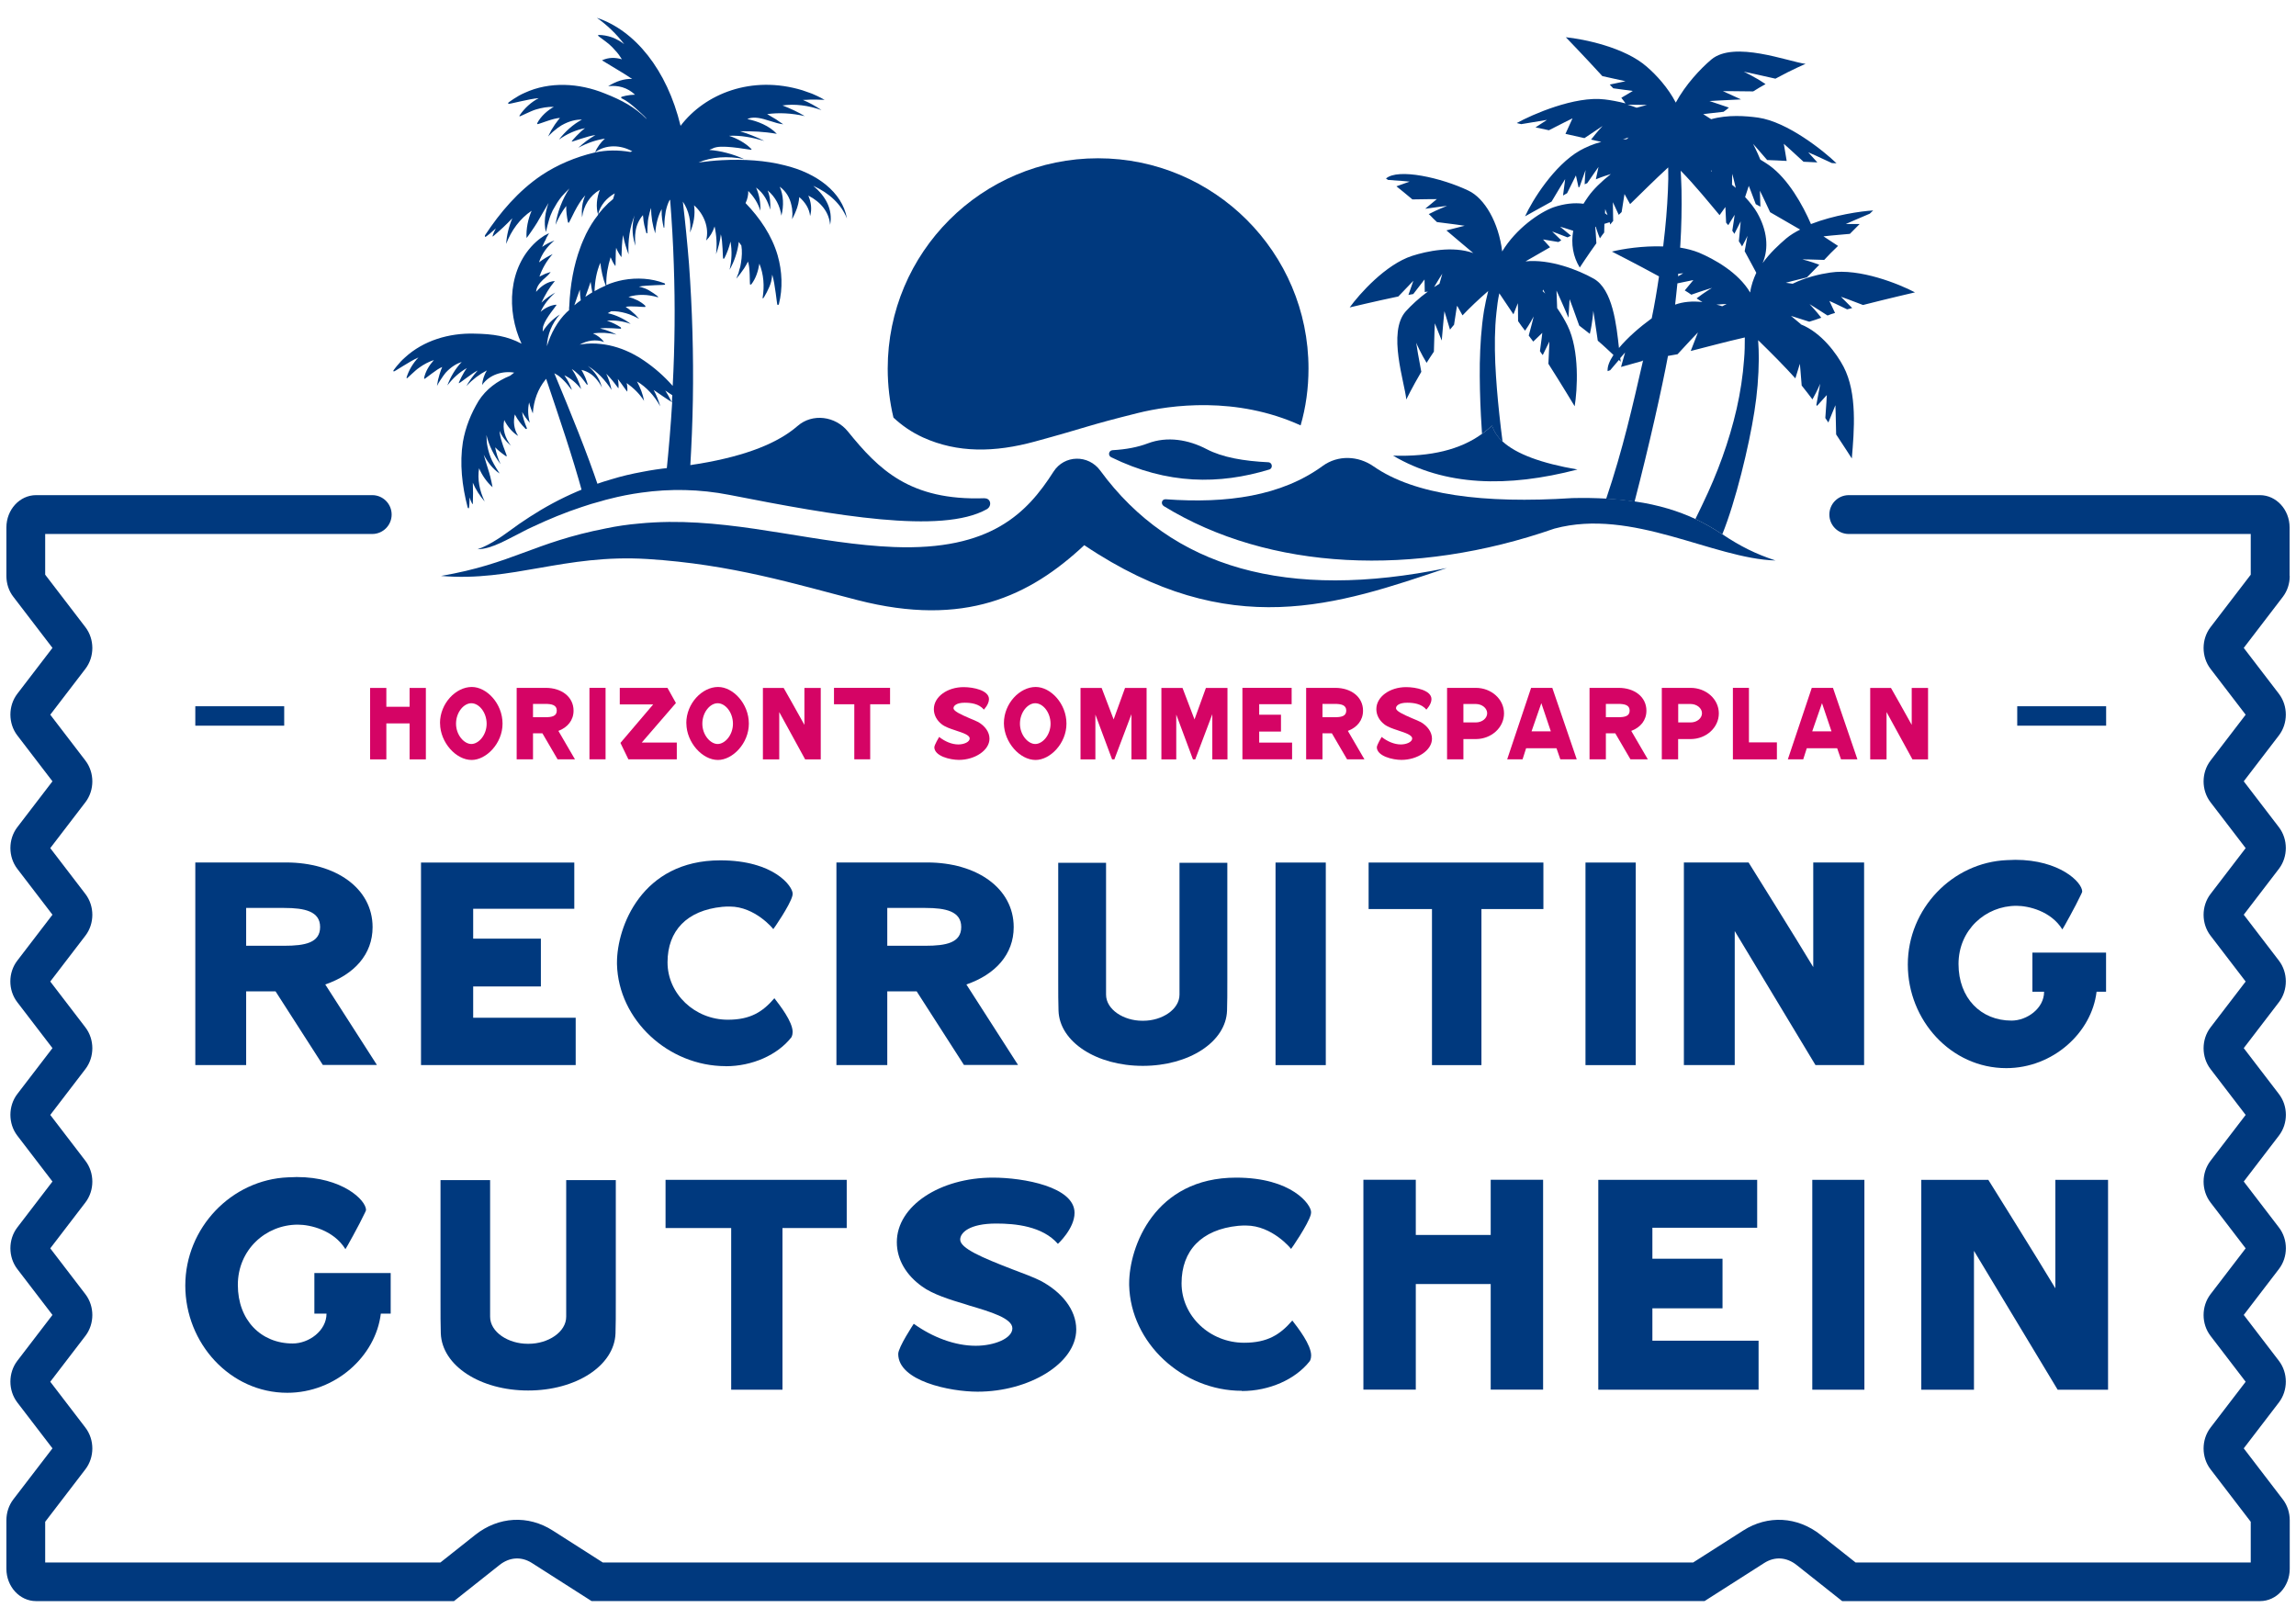
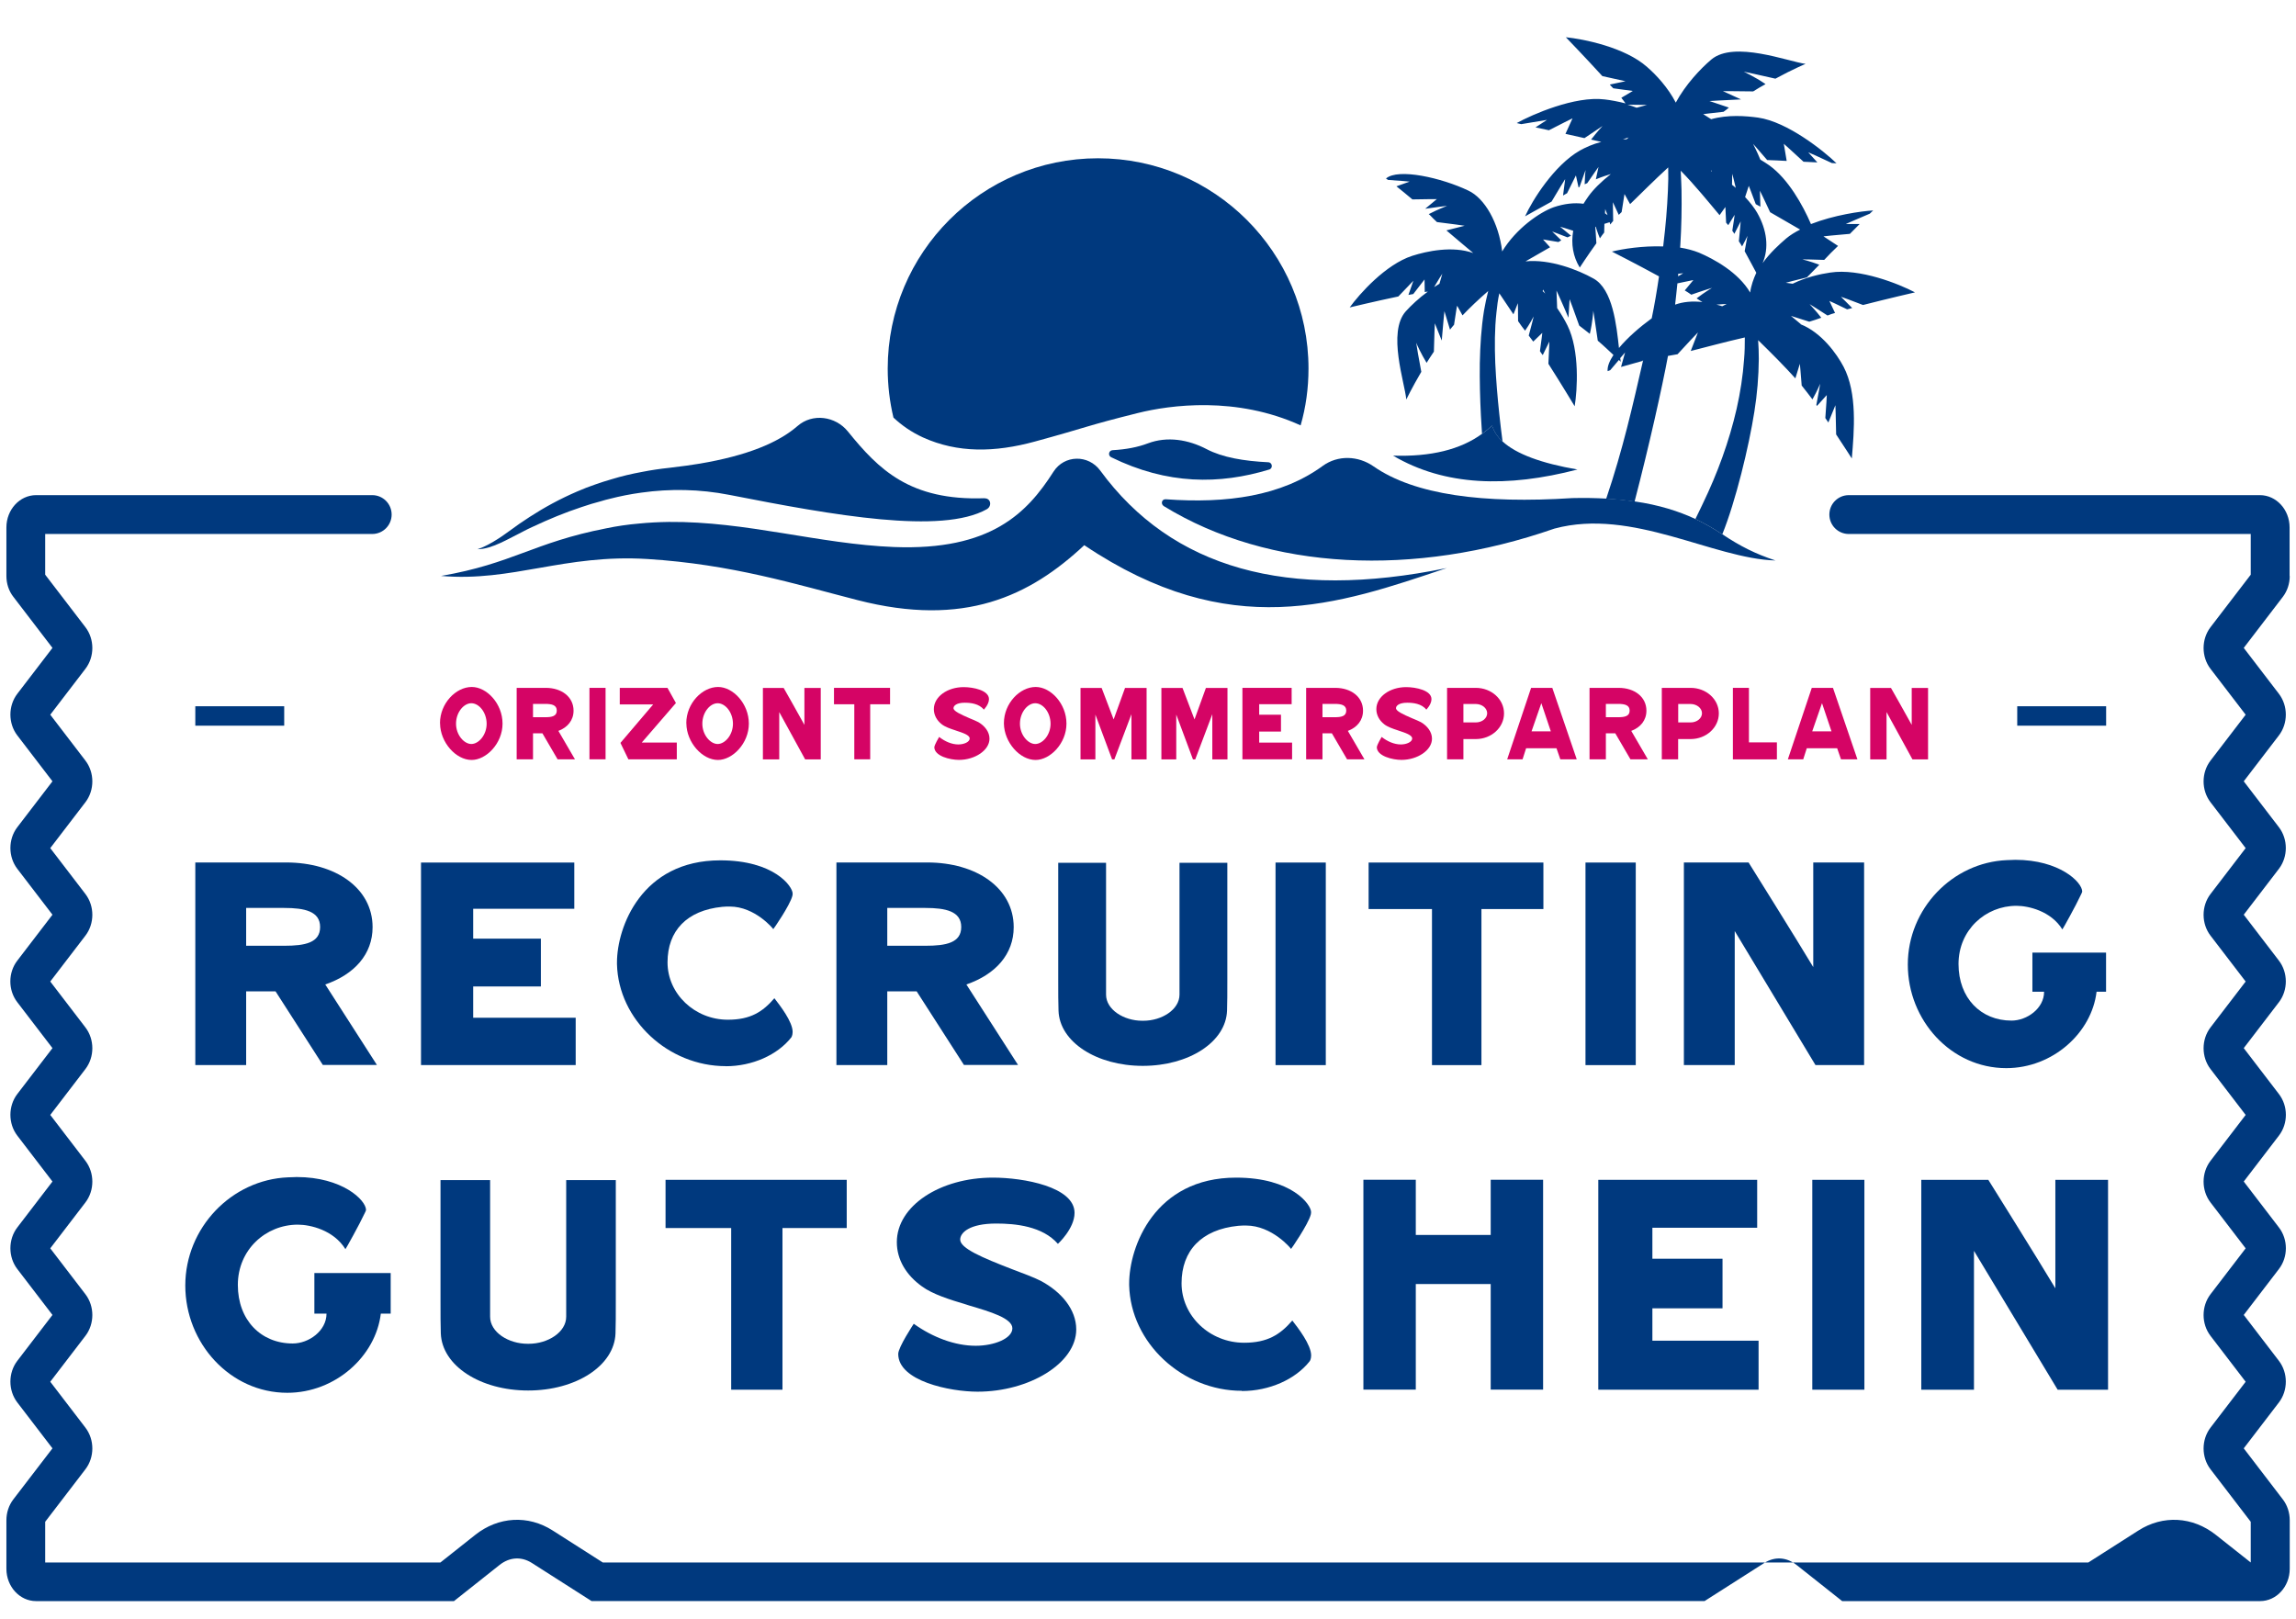
<svg xmlns="http://www.w3.org/2000/svg" id="Ebene_1" data-name="Ebene 1" viewBox="0 0 312 220">
  <defs>
    <style>      .cls-1 {        fill: #d50465;      }      .cls-2 {        fill-rule: evenodd;      }      .cls-2, .cls-3 {        fill: #00397e;      }    </style>
  </defs>
  <g>
-     <path class="cls-1" d="m55.66,98.31h-3.16v4.89h-2.21v-9.71h2.21v2.56h3.16v-2.56h2.21v9.71h-2.21v-4.89Z" />
    <path class="cls-1" d="m59.79,98.27c0-2.67,2.15-4.91,4.32-4.91,2.04,0,4.18,2.27,4.18,4.98s-2.23,4.94-4.2,4.94c-2.14,0-4.26-2.39-4.29-4.94v-.07Zm4.26,2.84c.99,0,2.08-1.21,2.08-2.76-.01-1.56-1.04-2.78-2.08-2.78s-2.08,1.24-2.08,2.78,1.1,2.76,2.08,2.76Z" />
    <path class="cls-1" d="m73.71,99.66h-1.28v3.53h-2.22v-9.71h3.96c2.15,0,3.77,1.23,3.77,3.1,0,1.3-.8,2.27-2.06,2.75l2.25,3.86h-2.36l-2.06-3.53Zm-1.28-4v1.81h1.66c.91,0,1.57-.14,1.57-.9s-.68-.91-1.57-.91h-1.66Z" />
    <path class="cls-1" d="m80.1,93.48h2.19v9.71h-2.19v-9.71Z" />
    <path class="cls-1" d="m84.21,93.48h6.49l1.15,2.06-4.64,5.37h4.76v2.28h-6.58l-1.08-2.23s3.45-4.07,4.45-5.23h-4.54v-2.26Z" />
    <path class="cls-1" d="m93.26,98.27c0-2.67,2.15-4.91,4.32-4.91,2.04,0,4.18,2.27,4.18,4.98s-2.23,4.94-4.2,4.94c-2.14,0-4.26-2.39-4.29-4.94v-.07Zm4.26,2.84c.99,0,2.08-1.21,2.08-2.76-.01-1.56-1.04-2.78-2.08-2.78s-2.08,1.24-2.08,2.78,1.1,2.76,2.08,2.76Z" />
    <path class="cls-1" d="m105.89,96.77v6.43h-2.22v-9.71h2.82s2.1,3.69,2.82,5.02v-5.02h2.22v9.71h-2.12l-3.52-6.43Z" />
    <path class="cls-1" d="m113.32,93.48h7.63v2.23h-2.7v7.48h-2.16v-7.48h-2.76v-2.23Z" />
    <path class="cls-1" d="m126.97,101.54c0-.31.65-1.39.65-1.39.8.63,1.73,1.02,2.61,1.02.78,0,1.54-.34,1.54-.81s-.94-.77-1.82-1.06l-.14-.05c-.68-.22-1.4-.47-1.85-.83-.66-.52-1.06-1.24-1.06-2.05,0-1.68,1.83-2.99,4.05-2.99,1.31,0,3.44.43,3.44,1.63,0,.73-.7,1.43-.7,1.43-.65-.82-1.79-.94-2.6-.94-1.14,0-1.52.43-1.52.74,0,.4.93.83,2.18,1.37.41.17.95.39,1.2.53.88.51,1.51,1.33,1.51,2.25,0,1.58-1.99,2.88-4.15,2.88-1.18,0-3.35-.5-3.35-1.75Z" />
    <path class="cls-1" d="m136.42,98.27c0-2.67,2.15-4.91,4.32-4.91,2.04,0,4.18,2.27,4.18,4.98s-2.23,4.94-4.2,4.94c-2.14,0-4.26-2.39-4.3-4.94v-.07Zm4.26,2.84c.99,0,2.08-1.21,2.08-2.76-.01-1.56-1.04-2.78-2.08-2.78s-2.08,1.24-2.08,2.78,1.1,2.76,2.08,2.76Z" />
    <path class="cls-1" d="m151.12,103.2l-2.27-6.09v6.09h-2.02v-9.71h2.87l1.63,4.28c.5-1.37,1.08-2.95,1.55-4.28h2.93v9.71h-2.06v-6.14c-.71,1.89-1.63,4.32-2.32,6.14h-.31Z" />
    <path class="cls-1" d="m162.11,103.2l-2.27-6.09v6.09h-2.02v-9.71h2.87l1.63,4.28c.5-1.37,1.08-2.95,1.55-4.28h2.93v9.71h-2.06v-6.14c-.71,1.89-1.63,4.32-2.32,6.14h-.31Z" />
    <path class="cls-1" d="m168.83,93.48h6.69v2.22h-4.41v1.43h2.96v2.29h-2.96v1.5h4.47v2.27h-6.75v-9.71Z" />
    <path class="cls-1" d="m180.99,99.66h-1.28v3.53h-2.22v-9.71h3.96c2.15,0,3.77,1.23,3.77,3.1,0,1.3-.79,2.27-2.06,2.75l2.25,3.86h-2.36l-2.06-3.53Zm-1.28-4v1.81h1.66c.91,0,1.57-.14,1.57-.9s-.68-.91-1.57-.91h-1.66Z" />
    <path class="cls-1" d="m187.1,101.54c0-.31.65-1.39.65-1.39.8.63,1.73,1.02,2.61,1.02.78,0,1.54-.34,1.54-.81s-.94-.77-1.82-1.06l-.14-.05c-.68-.22-1.4-.47-1.85-.83-.66-.52-1.06-1.24-1.06-2.05,0-1.68,1.83-2.99,4.05-2.99,1.31,0,3.44.43,3.44,1.63,0,.73-.7,1.43-.7,1.43-.65-.82-1.79-.94-2.6-.94-1.14,0-1.52.43-1.52.74,0,.4.93.83,2.18,1.37.41.17.95.39,1.2.53.88.51,1.51,1.33,1.51,2.25,0,1.58-1.99,2.88-4.15,2.88-1.18,0-3.35-.5-3.35-1.75Z" />
    <path class="cls-1" d="m196.64,93.48h3.9c2.12,0,3.84,1.54,3.84,3.47s-1.72,3.49-3.84,3.49h-1.68v2.75h-2.22v-9.71Zm2.22,2.18v2.52h1.67c.91,0,1.56-.59,1.56-1.25s-.66-1.26-1.58-1.26h-1.65Z" />
    <path class="cls-1" d="m210.94,93.48l3.32,9.71h-2.23l-.52-1.5h-4.13l-.48,1.5h-2.09s3.26-9.71,3.25-9.71,2.87,0,2.87,0Zm-2.82,5.91h2.62s-1.29-3.82-1.29-3.83-1.33,3.83-1.33,3.83Z" />
    <path class="cls-1" d="m219.5,99.66h-1.28v3.53h-2.22v-9.71h3.96c2.15,0,3.77,1.23,3.77,3.1,0,1.3-.79,2.27-2.06,2.75l2.25,3.86h-2.36l-2.06-3.53Zm-1.28-4v1.81h1.66c.91,0,1.57-.14,1.57-.9s-.68-.91-1.57-.91h-1.66Z" />
    <path class="cls-1" d="m225.83,93.48h3.9c2.12,0,3.84,1.54,3.84,3.47s-1.72,3.49-3.84,3.49h-1.69v2.75h-2.22v-9.71Zm2.22,2.18v2.52h1.67c.91,0,1.56-.59,1.56-1.25s-.66-1.26-1.58-1.26h-1.65Z" />
    <path class="cls-1" d="m235.48,93.48h2.18v7.41h3.8v2.31h-5.98v-9.71Z" />
    <path class="cls-1" d="m249.08,93.48l3.32,9.71h-2.23l-.52-1.5h-4.13l-.48,1.5h-2.09s3.26-9.71,3.25-9.71,2.87,0,2.87,0Zm-2.82,5.91h2.62s-1.29-3.82-1.29-3.83-1.33,3.83-1.33,3.83Z" />
    <path class="cls-1" d="m256.36,96.77v6.43h-2.22v-9.71h2.82s2.1,3.69,2.82,5.02v-5.02h2.22v9.71h-2.12l-3.52-6.43Z" />
  </g>
  <g>
    <path class="cls-3" d="m37.44,134.73h-3.99v10.01h-6.91v-27.53h12.34c6.69,0,11.75,3.47,11.75,8.79,0,3.69-2.48,6.43-6.43,7.79l7.02,10.94h-7.35l-6.43-10.01Zm-3.99-11.34v5.14h5.17c2.85,0,4.88-.41,4.88-2.55s-2.11-2.59-4.88-2.59h-5.17Z" />
    <path class="cls-3" d="m57.2,117.22h20.84v6.28h-13.74v4.06h9.2v6.5h-9.2v4.25h13.93v6.43h-21.02v-27.53Z" />
    <path class="cls-3" d="m98.62,144.89c-7.8,0-14.59-6.28-14.78-13.86v-.22c0-4.8,3.33-13.89,14.04-13.89,7.32,0,9.83,3.55,9.83,4.51,0,.07,0,.19-.04.33-.33,1.29-2.59,4.55-2.59,4.51s-2.48-3.07-5.91-3.07c-.33,0-.66,0-1.03.04-4.8.48-7.43,3.25-7.43,7.54s3.7,7.8,8.2,7.8c3.07,0,4.73-1.07,6.32-2.92.74.96,2.48,3.18,2.48,4.58,0,.48-.18.74-.18.74-1.88,2.4-5.32,3.92-8.9,3.92Z" />
    <path class="cls-3" d="m124.56,134.73h-3.99v10.01h-6.91v-27.53h12.34c6.69,0,11.75,3.47,11.75,8.79,0,3.69-2.48,6.43-6.43,7.79l7.02,10.94h-7.35l-6.43-10.01Zm-3.99-11.34v5.14h5.17c2.85,0,4.88-.41,4.88-2.55s-2.11-2.59-4.88-2.59h-5.17Z" />
    <path class="cls-3" d="m155.37,138.72c2.51,0,4.91-1.52,4.91-3.55v-17.92h6.5v15.85c0,1.77,0,3.21-.04,4.25-.15,4.25-5.17,7.5-11.45,7.5s-11.31-3.25-11.45-7.5c-.04-1.03-.04-2.48-.04-4.25v-15.85h6.5v17.92c0,2.03,2.4,3.55,4.91,3.55h.15Z" />
    <path class="cls-3" d="m173.33,117.22h6.83v27.53h-6.83v-27.53Z" />
    <path class="cls-3" d="m185.97,117.22h23.76v6.32h-8.42v21.21h-6.72v-21.21h-8.61v-6.32Z" />
    <path class="cls-3" d="m215.45,117.22h6.83v27.53h-6.83v-27.53Z" />
    <path class="cls-3" d="m235.73,126.53v18.21h-6.91v-27.53h8.79s6.54,10.46,8.79,14.22v-14.22h6.91v27.53h-6.61l-10.97-18.21Z" />
    <path class="cls-3" d="m273.86,116.85c5.99,0,9.09,3.03,9.09,4.32,0,.07-.22.52-.26.59-.52,1.15-2.4,4.55-2.44,4.55-1.55-2.51-4.62-3.21-6.24-3.21-4.21,0-7.87,3.29-7.87,7.91s3.03,7.69,7.2,7.69c2.11,0,4.43-1.66,4.43-3.92h-1.59v-5.32h10.01v5.32h-1.29c-.66,5.58-5.95,10.38-12.27,10.38-7.5,0-13.38-6.5-13.38-14.08s6.06-13.89,13.49-14.19c.63,0,.66-.04,1.11-.04Z" />
  </g>
  <g>
    <path class="cls-3" d="m40.32,159.96c6.2,0,9.42,3.14,9.42,4.48,0,.08-.23.54-.27.61-.54,1.19-2.49,4.71-2.53,4.71-1.61-2.6-4.78-3.33-6.47-3.33-4.36,0-8.15,3.41-8.15,8.19s3.14,7.96,7.46,7.96c2.18,0,4.59-1.72,4.59-4.06h-1.65v-5.51h10.37v5.51h-1.34c-.69,5.78-6.16,10.76-12.71,10.76-7.77,0-13.86-6.74-13.86-14.58s6.28-14.39,13.97-14.7c.65,0,.69-.04,1.15-.04Z" />
    <path class="cls-3" d="m71.85,182.62c2.6,0,5.09-1.57,5.09-3.68v-18.56h6.74v16.42c0,1.84,0,3.33-.04,4.4-.15,4.4-5.36,7.77-11.87,7.77s-11.71-3.37-11.87-7.77c-.04-1.07-.04-2.56-.04-4.4v-16.42h6.74v18.56c0,2.11,2.49,3.68,5.09,3.68h.15Z" />
    <path class="cls-3" d="m90.45,160.34h24.61v6.55h-8.73v21.97h-6.97v-21.97h-8.92v-6.55Z" />
    <path class="cls-3" d="m122.06,184c0-.92,2.11-4.1,2.11-4.1,2.56,1.84,5.59,2.99,8.42,2.99,2.53,0,4.98-1,4.98-2.37s-3.02-2.26-5.86-3.1l-.46-.15c-2.18-.65-4.52-1.38-5.97-2.45-2.14-1.53-3.41-3.64-3.41-6.01,0-4.94,5.89-8.77,13.05-8.77,4.21,0,11.1,1.26,11.1,4.79,0,2.14-2.26,4.21-2.26,4.21-2.11-2.41-5.78-2.76-8.38-2.76-3.68,0-4.9,1.26-4.9,2.18,0,1.19,2.99,2.45,7.04,4.02,1.34.5,3.06,1.15,3.87,1.57,2.83,1.49,4.86,3.9,4.86,6.62,0,4.63-6.43,8.46-13.4,8.46-3.79,0-10.79-1.45-10.79-5.13Z" />
    <path class="cls-3" d="m168.75,189.01c-8.08,0-15.12-6.51-15.31-14.35v-.23c0-4.98,3.45-14.39,14.54-14.39,7.58,0,10.18,3.68,10.18,4.67,0,.08,0,.19-.04.35-.35,1.34-2.68,4.71-2.68,4.67s-2.57-3.18-6.12-3.18c-.34,0-.69,0-1.07.04-4.98.5-7.69,3.37-7.69,7.81s3.83,8.08,8.5,8.08c3.18,0,4.9-1.11,6.55-3.02.77.99,2.56,3.29,2.56,4.75,0,.5-.19.77-.19.77-1.95,2.49-5.51,4.06-9.22,4.06Z" />
    <path class="cls-3" d="m202.57,174.5h-10.18v14.35h-7.12v-28.52h7.12v7.5h10.18v-7.5h7.12v28.52h-7.12v-14.35Z" />
    <path class="cls-3" d="m217.19,160.34h21.59v6.51h-14.24v4.21h9.53v6.74h-9.53v4.4h14.43v6.66h-21.78v-28.52Z" />
    <path class="cls-3" d="m246.27,160.34h7.08v28.52h-7.08v-28.52Z" />
    <path class="cls-3" d="m268.24,169.99v18.87h-7.16v-28.52h9.11s6.77,10.83,9.11,14.74v-14.74h7.16v28.52h-6.85l-11.37-18.87Z" />
  </g>
-   <path class="cls-3" d="m311.13,78.28v-6.6c0-2.42-1.81-4.39-4.03-4.39h-55.87c-1.46,0-2.64,1.18-2.64,2.64s1.18,2.64,2.64,2.64h54.62v5.53l-5.47,7.14c-1.25,1.64-1.25,4.01,0,5.65l4.78,6.24-4.78,6.24c-1.25,1.64-1.25,4.01,0,5.65l4.78,6.24-4.78,6.24c-1.25,1.64-1.25,4.01,0,5.65l4.78,6.24-4.78,6.24c-1.25,1.64-1.25,4.01,0,5.65l4.78,6.24-4.78,6.24c-1.25,1.64-1.25,4.01,0,5.65l4.78,6.24-4.78,6.24c-1.25,1.64-1.25,4.01,0,5.65l4.78,6.24-4.78,6.24c-1.25,1.64-1.25,4.01,0,5.65l5.47,7.14v5.53h-53.7l-4.74-3.75c-3.15-2.5-7.19-2.73-10.53-.59l-6.8,4.34H81.91l-6.8-4.34c-3.34-2.14-7.38-1.91-10.53.59l-4.73,3.75H6.14v-5.53l5.47-7.14c1.25-1.64,1.25-4.01,0-5.65l-4.78-6.24,4.78-6.24c1.25-1.64,1.25-4.01,0-5.65l-4.78-6.24,4.78-6.24c1.25-1.64,1.25-4.01,0-5.65l-4.78-6.24,4.78-6.24c1.25-1.64,1.25-4.01,0-5.65l-4.78-6.24,4.78-6.24c1.25-1.64,1.25-4.01,0-5.65l-4.78-6.24,4.78-6.24c1.25-1.64,1.25-4.01,0-5.65l-4.78-6.24,4.78-6.24c1.25-1.64,1.25-4.01,0-5.65l-5.47-7.14v-5.53h44.44c1.46,0,2.64-1.18,2.64-2.64s-1.18-2.64-2.64-2.64H4.9c-2.22,0-4.03,1.97-4.03,4.39v6.6c0,1.03.33,2.04.94,2.82l5.32,6.95-4.78,6.24c-1.25,1.64-1.25,4.01,0,5.65l4.78,6.24-4.78,6.24c-1.25,1.64-1.25,4.01,0,5.65l4.78,6.24-4.78,6.24c-1.26,1.64-1.26,4.01,0,5.65l4.78,6.24-4.78,6.24c-1.25,1.64-1.25,4.01,0,5.65l4.78,6.24-4.78,6.24c-1.25,1.64-1.25,4.01,0,5.65l4.78,6.24-4.78,6.24c-1.25,1.64-1.25,4.01,0,5.65l4.78,6.24-5.33,6.95c-.6.79-.93,1.79-.93,2.82v6.6c0,2.42,1.81,4.39,4.03,4.39h56.79l6.18-4.9c1.37-1.09,2.98-1.19,4.41-.28l8.1,5.17h151.26l8.1-5.17c1.43-.91,3.03-.81,4.41.28l6.18,4.9h56.79c2.22,0,4.03-1.97,4.03-4.39v-6.6c0-1.03-.33-2.04-.93-2.82l-5.32-6.95,4.78-6.24c1.25-1.64,1.25-4.01,0-5.65l-4.78-6.24,4.78-6.24c1.26-1.64,1.26-4.01,0-5.65l-4.78-6.24,4.78-6.24c1.26-1.64,1.26-4.01,0-5.65l-4.78-6.24,4.78-6.24c1.25-1.64,1.25-4.01,0-5.65l-4.78-6.24,4.78-6.24c1.25-1.64,1.25-4.01,0-5.65l-4.78-6.24,4.78-6.24c1.25-1.64,1.25-4.01,0-5.65l-4.78-6.24,5.32-6.95c.6-.79.93-1.79.93-2.82Z" />
+   <path class="cls-3" d="m311.13,78.28v-6.6c0-2.42-1.81-4.39-4.03-4.39h-55.87c-1.46,0-2.64,1.18-2.64,2.64s1.18,2.64,2.64,2.64h54.62v5.53l-5.47,7.14c-1.25,1.64-1.25,4.01,0,5.65l4.78,6.24-4.78,6.24c-1.25,1.64-1.25,4.01,0,5.65l4.78,6.24-4.78,6.24c-1.25,1.64-1.25,4.01,0,5.65l4.78,6.24-4.78,6.24c-1.25,1.64-1.25,4.01,0,5.65l4.78,6.24-4.78,6.24c-1.25,1.64-1.25,4.01,0,5.65l4.78,6.24-4.78,6.24c-1.25,1.64-1.25,4.01,0,5.65l4.78,6.24-4.78,6.24c-1.25,1.64-1.25,4.01,0,5.65l5.47,7.14v5.53l-4.74-3.75c-3.15-2.5-7.19-2.73-10.53-.59l-6.8,4.34H81.91l-6.8-4.34c-3.34-2.14-7.38-1.91-10.53.59l-4.73,3.75H6.14v-5.53l5.47-7.14c1.25-1.64,1.25-4.01,0-5.65l-4.78-6.24,4.78-6.24c1.25-1.64,1.25-4.01,0-5.65l-4.78-6.24,4.78-6.24c1.25-1.64,1.25-4.01,0-5.65l-4.78-6.24,4.78-6.24c1.25-1.64,1.25-4.01,0-5.65l-4.78-6.24,4.78-6.24c1.25-1.64,1.25-4.01,0-5.65l-4.78-6.24,4.78-6.24c1.25-1.64,1.25-4.01,0-5.65l-4.78-6.24,4.78-6.24c1.25-1.64,1.25-4.01,0-5.65l-5.47-7.14v-5.53h44.44c1.46,0,2.64-1.18,2.64-2.64s-1.18-2.64-2.64-2.64H4.9c-2.22,0-4.03,1.97-4.03,4.39v6.6c0,1.03.33,2.04.94,2.82l5.32,6.95-4.78,6.24c-1.25,1.64-1.25,4.01,0,5.65l4.78,6.24-4.78,6.24c-1.25,1.64-1.25,4.01,0,5.65l4.78,6.24-4.78,6.24c-1.26,1.64-1.26,4.01,0,5.65l4.78,6.24-4.78,6.24c-1.25,1.64-1.25,4.01,0,5.65l4.78,6.24-4.78,6.24c-1.25,1.64-1.25,4.01,0,5.65l4.78,6.24-4.78,6.24c-1.25,1.64-1.25,4.01,0,5.65l4.78,6.24-5.33,6.95c-.6.79-.93,1.79-.93,2.82v6.6c0,2.42,1.81,4.39,4.03,4.39h56.79l6.18-4.9c1.37-1.09,2.98-1.19,4.41-.28l8.1,5.17h151.26l8.1-5.17c1.43-.91,3.03-.81,4.41.28l6.18,4.9h56.79c2.22,0,4.03-1.97,4.03-4.39v-6.6c0-1.03-.33-2.04-.93-2.82l-5.32-6.95,4.78-6.24c1.25-1.64,1.25-4.01,0-5.65l-4.78-6.24,4.78-6.24c1.26-1.64,1.26-4.01,0-5.65l-4.78-6.24,4.78-6.24c1.26-1.64,1.26-4.01,0-5.65l-4.78-6.24,4.78-6.24c1.25-1.64,1.25-4.01,0-5.65l-4.78-6.24,4.78-6.24c1.25-1.64,1.25-4.01,0-5.65l-4.78-6.24,4.78-6.24c1.25-1.64,1.25-4.01,0-5.65l-4.78-6.24,5.32-6.95c.6-.79.93-1.79.93-2.82Z" />
  <rect class="cls-3" x="26.54" y="95.98" width="12.08" height="2.64" />
  <rect class="cls-3" x="274.12" y="95.98" width="12.08" height="2.64" />
  <g>
    <path class="cls-3" d="m260.18,39.71c-2.11-1.11-7.47-3.28-11.46-2.67-1.39.2-3.32.64-5.12,1.52l-.93-.13s1.28-.35,2.86-.73c.16-.15.31-.31.45-.45.38-.38.79-.82,1.24-1.27-1.24-.48-2.25-.71-2.3-.73.07,0,1.39.01,2.97.07.58-.63,1.22-1.28,1.88-1.9l-1.98-1.3s1.69-.19,3.59-.34c.48-.48.9-.92,1.33-1.34h-1.88s1.55-.69,3.25-1.4c.29-.29.47-.44.47-.44-1.69.1-5.35.63-8.46,1.85-1.11-2.58-3.09-6.12-5.64-7.96-.36-.25-.77-.52-1.24-.8-.47-1.15-.92-1.98-.99-2.14.15.16.96,1.08,1.92,2.2.87.04,1.76.06,2.65.12l-.39-2.33s1.28,1.14,2.68,2.44c.69.04,1.3.07,1.88.09l-1.24-1.37c.19.07,1.62.7,3.21,1.46.39.01.63.03.63.03-1.71-1.66-6.66-5.64-10.66-6.21-1.68-.23-4.11-.42-6.37.22l-1.08-.69s1.25-.16,2.76-.32c.25-.17.48-.36.73-.57l-2.64-.89s2.1-.13,4.24-.22t.03-.01l-2.44-1.11s2.01-.01,4.11.03c.55-.35,1.14-.7,1.68-.99-1.52-1.04-2.92-1.65-2.96-1.69.07.01,2.22.47,4.3.95,2.35-1.28,4.1-2.01,4.1-2.01-2.36-.31-9.7-3.19-12.8-.6-1.5,1.27-3.51,3.41-4.84,5.86-1.05-2.03-2.67-3.78-3.89-4.83-3.02-2.7-8.68-3.81-11.05-4.05,0,0,2.62,2.71,4.96,5.28,1.71.38,3.15.7,3.15.7l-2.14.45c.15.17.32.36.48.51,1.47.19,2.65.36,2.65.36l-1.56.93c.23.28.42.55.57.76-1.02-.26-2.03-.45-2.84-.54-4.04-.5-9.86,2.06-11.94,3.21,0,0,.23.07.61.15,1.74-.29,3.31-.55,3.5-.58l-1.56,1.02c.55.12,1.17.26,1.82.39,1.58-.82,3.03-1.53,3.21-1.62l-.96,2.11c.86.19,1.75.39,2.58.58,1.31-.89,2.41-1.6,2.46-1.65-.04.04-.74.79-1.56,1.85.5.12.95.22,1.39.31-1.12.29-2.11.73-2.92,1.18-3.5,2.01-6.46,6.77-7.44,8.94.19-.1,1.72-.98,3.6-2,.9-1.55,1.85-3.06,1.85-3.06l-.29,2.23c.19-.1.36-.22.55-.31.64-1.31,1.2-2.42,1.2-2.42l.36,1.63s.09-.04.13-.07c.39-1.12.73-2.06.82-2.29-.03.22-.1.96-.12,1.94.12-.06.23-.12.35-.16.8-1.2,1.52-2.16,1.53-2.2l-.36,1.68c.45-.18.85-.34,1.17-.44.28-.1.57-.17.87-.28-1.34,1.05-2.42,2.14-3.05,3.03-.23.34-.47.67-.67,1.01-1.27-.17-2.62-.01-4.05.47-1.92.69-5.12,2.9-7,6.01-.47-3.91-2.38-7.25-4.62-8.28-3.59-1.71-9.51-3.08-11.17-1.63,0,0,.1.06.28.19,1.59.1,2.93.23,2.93.23l-1.79.64c.63.5,1.41,1.14,2.17,1.78,1.76-.04,3.32-.04,3.32-.04l-1.58,1.31c1.56-.23,2.93-.39,2.97-.39-.04.03-1.15.42-2.49,1.12.09.06.15.13.22.19.25.26.54.57.9.89,1.91.22,3.76.5,3.76.5l-2.48.63c1.06.92,2.35,1.97,3.65,3.08-2.83-1.01-6.3-.26-8.3.38-3.62,1.17-7.19,5.21-8.49,7.01,0,0,3.44-.83,6.61-1.49,1.08-1.12,2.04-2.13,2.04-2.13l-.67,1.92c.22-.03.44-.07.66-.12.86-1.11,1.53-1.98,1.53-1.98l.03,1.71c.17-.03.31-.06.42-.06-1.21.87-2.26,1.87-2.99,2.67-2.55,2.83-.13,9.77.06,11.99,0,0,.77-1.59,2.04-3.76-.34-1.72-.63-3.5-.69-3.95.13.34.66,1.49,1.41,2.73.32-.5.64-1.02.99-1.52.04-1.95.13-3.85.13-3.85l.93,2.33s.01-.04.01-.04c.16-1.98.36-3.94.36-3.94l.76,2.51c.17-.23.36-.44.55-.67.22-1.4.38-2.54.42-2.58l.73,1.31c1.01-1.06,2.13-2.13,3.49-3.31-.23.9-.41,1.76-.57,2.67-.38,2.38-.52,4.75-.57,7.16-.03,2.38.03,4.74.15,7.1.04.83.1,1.65.15,2.48.48-.34.93-.71,1.36-1.12.25.79.71,1.52,1.43,2.17-.16-1.24-.31-2.48-.44-3.72-.25-2.32-.44-4.62-.55-6.94-.09-2.32-.09-4.62.16-6.88.09-.89.2-1.75.39-2.61.71,1.05,1.34,2,1.92,2.86l.6-1.52s.03,1.09.03,2.44c.32.47.64.92.95,1.3.63-.9,1.05-1.71,1.17-1.94-.06.31-.34,1.37-.67,2.6.01.04.04.06.04.06.16.22.35.45.57.76l1.23-1.18s-.12,1.11-.32,2.48c.12.16.23.38.38.54l.9-1.84s-.04,1.41-.13,3.02c1.75,2.74,3.57,5.77,3.57,5.77.36-2.19.71-7.57-.98-10.98-.34-.69-.82-1.52-1.4-2.36l-.09-2.38s.83,1.79,1.6,3.63c.01,0,.03.03.03.03l.15-2.49s.67,1.75,1.31,3.59c.51.38.98.77,1.44,1.12.39-1.66.47-3.08.47-3.14,0,.06.34,2.09.61,4.07.87.74,1.58,1.43,2.13,1.94-.54.82-.85,1.58-.79,2.2,0,0,.12-.04.35-.13.42-.51.83-.98,1.18-1.39.12.13.22.2.25.25-.01-.15-.04-.29-.07-.5.39-.47.66-.77.66-.77l-.55,1.97c.85-.25,1.88-.54,2.92-.82.03-.04.07-.09.09-.13-1.44,6.26-2.74,12.1-5.03,18.87,1.39.07,2.67.2,3.86.38,1.95-7.48,3.75-15.54,4.54-19.8.38-.06.82-.15,1.3-.23,1.31-1.44,2.61-2.8,2.77-2.96l-.98,2.52c2.1-.53,4.67-1.23,7.35-1.84,0,.99-.01,1.97-.1,2.97-.16,2.25-.51,4.51-1.01,6.72-1.02,4.45-2.61,8.78-4.59,12.88-.09.19-.58,1.23-1.02,2.11,1.34.63,2.54,1.33,3.65,2.07h.01c1.81-4.46,3.62-11.94,4.36-16.68.38-2.36.58-4.77.6-7.15,0-.86-.03-1.71-.09-2.55,1.87,1.82,3.65,3.62,5.06,5.19l.61-1.98s.13,1.34.25,2.97c.07.07.15.16.23.28.31.38.73.93,1.23,1.59.66-1.18,1.04-2.09,1.05-2.13-.01.06-.22,1.34-.52,2.89.03.04.06.09.09.12l1.33-1.47s-.06,1.44-.2,3.12c.13.22.28.39.41.61l.96-2.35s.07,1.92.1,3.97c1.2,1.81,2.13,3.27,2.13,3.27.32-3.79.76-8.87-1.12-12.47-.92-1.75-3-4.65-5.83-5.77,0,0,.01,0,.01-.03l-1.33-1.11s1.11.36,2.49.79c.57-.16,1.11-.36,1.63-.54-.73-.95-1.39-1.62-1.59-1.85.28.18,1.28.79,2.44,1.55.03-.03.04-.01.09-.03.23-.1.55-.22.93-.32l-.77-1.63c.13.04,1.15.53,2.41,1.14.23-.04.45-.12.69-.18l-1.53-1.53c.16.04,1.5.54,3,1.12,3.35-.86,7.04-1.71,7.04-1.71Zm-64.59-1.14c-.23.15-.48.29-.71.44.54-.92.99-1.63,1.11-1.81-.03.16-.19.66-.39,1.37Zm39.8-14.95c.03.06.22.83.48,1.91-.16-.15-.34-.28-.51-.42.03-.85.01-1.44.03-1.49Zm-2.89-.5s.07.1.1.19c-.03-.01-.07-.01-.1-.06v-.13Zm-4.46,14.09c.42-.06.69-.07.69-.07l-.7.41c.01-.12.03-.22.01-.34Zm-4.23-22.95c-.19.06-.71.18-1.41.38-.41-.16-.82-.29-1.22-.41,1.27.01,2.32.03,2.64.03Zm-2.49,4.42l-.29.25c-.17-.01-.34.01-.5,0,.45-.13.73-.23.79-.25Zm-3.19,9.73l.32.83c-.13-.09-.23-.18-.35-.25.03-.36.03-.58.03-.58Zm-4.08,1.81h0s-.07-.01-.07-.01c.03,0,.03.01.07.01Zm-4.42,9.35l.06-.22s.1.2.29.54c-.12-.1-.22-.22-.35-.32Zm17.02-13.66c-.1,2.39-.31,4.81-.6,7.19l-.04.39c-2.79-.1-5.53.34-6.97.7,0,0,3.37,1.71,6.4,3.37-.28,1.91-.6,3.82-.99,5.7-1.62,1.18-3.3,2.64-4.45,4.03-.34-3.06-.83-7.99-3.47-9.44-2.1-1.18-5.92-2.67-9.23-2.33,1.22-.71,2.41-1.37,3.34-1.92l-.96-1.06s.96.15,2.09.35c.13-.07.26-.16.39-.23l-1.24-1.2s.98.36,2.09.8c.16-.09.32-.16.48-.22l-1.49-1.23c.17.04.9.26,1.78.55-.31,1.78-.03,3.5.89,5,0,0,1.01-1.56,2.26-3.3-.07-.96-.1-1.82-.15-2.23.01-.01.04,0,.06-.03.1.32.28.9.57,1.59.19-.28.38-.54.58-.79.01-.41.01-.8.03-1.18.29-.09.51-.16.71-.22l.09.31c.13-.18.26-.35.39-.48-.03-1.37-.04-2.51-.04-2.55l.8,1.72c.13-.13.26-.26.39-.38.2-1.33.39-2.41.39-2.45l.76,1.37c1.4-1.36,3.31-3.28,5.18-4.99.03,1.05.01,2.09-.04,3.15Zm4.7,15.14c-1.4-.16-2.67-.03-3.72.35.1-.96.22-1.92.31-2.89,1.24-.26,2.17-.45,2.17-.45l-1.17,1.41c.34.2.61.38.83.54,0,.01.01.01.06.04,1.49-.53,2.73-.9,2.81-.93-.06.04-.98.58-2.09,1.43.26.18.53.34.79.5Zm2.68.57c-.26-.09-.51-.16-.79-.22.82-.07,1.36-.09,1.39-.09l-.6.31Zm3.79-1.88c-1.62-2.74-4.9-4.53-6.94-5.4-.8-.32-1.65-.54-2.57-.69,0-.15.01-.26.03-.39.15-2.45.2-4.94.16-7.39-.03-.63-.03-1.24-.07-1.85l-.04-.82c1.85,1.87,3.88,4.37,5.28,6.04l.79-1.11s.04.95.1,2.13c.09.09.19.22.29.34l.87-1.41s-.13,1.01-.32,2.17c.09.12.19.26.28.42l.86-1.69s-.1,1.27-.25,2.7c.16.23.29.45.44.7.39-.7.66-1.28.73-1.44-.03.22-.19,1.08-.38,2.09.8,1.44,1.46,2.73,1.58,2.93-.38.83-.71,1.74-.83,2.68Zm1.71-4.01c.86-2.01.61-4.45-.77-6.85-.35-.6-.9-1.33-1.62-2.1l.5-1.52s.44,1.09.95,2.49c.2.12.41.2.63.34l-.07-2.17s.67,1.34,1.39,2.92c1.43.83,2.93,1.69,4.08,2.36-.69.35-1.34.74-1.9,1.21-.95.82-2.17,1.92-3.18,3.32Z" />
-     <path class="cls-3" d="m98.94,25.62c.32.24.64.47.93.73.32.28.65.59.96.91-.33-.72-1.02-1.28-1.89-1.64Zm-7.69,28.94s.04.06.05.1v-.08s-.03-.01-.05-.03Zm0,0s.04.06.05.1v-.08s-.03-.01-.05-.03Zm0,0s.04.06.05.1v-.08s-.03-.01-.05-.03Zm0,0s.04.06.05.1v-.08s-.03-.01-.05-.03Zm0,0s.04.06.05.1v-.08s-.03-.01-.05-.03Zm23.83-24.92c-.65-3.53-4.07-6.11-8.44-7.17-2.61-.67-5.53-.86-8.55-.7-1.04.05-2.1.17-3.17.31,1.77-.76,3.97-.91,6.2-.46-1.51-.68-3.17-1.13-4.74-1.24.04-.01.05-.01.08-.04.15-.06.29-.13.45-.19.06-.04.15-.08.23-.09.09-.03.15-.04.24-.06,1.42-.27,4.71.42,4.74.35.01-.04,0-.08-.04-.12-.78-.79-1.89-1.41-3.01-1.77,1.55-.09,3.16.22,4.79.69-1.04-.51-2.15-.97-3.29-1.31,1.68-.01,3.17.03,4.99.35-1.01-1.09-2.59-1.72-4.01-2.01.64-.31,1.56-.23,2.68.14.32.1.69.2,1.04.31.23.1,1.24.31,1.13.24-.22-.14-.76-.52-.95-.65-.32-.19-.68-.41-1-.59l-.2-.12c1.57-.22,3.3-.14,5.11.27-.93-.56-1.96-1.04-3.03-1.45,1.68-.24,3.51-.01,5.3.63-.79-.53-1.64-1.01-2.53-1.38h.05c.31-.01.61-.01.92-.04h.97c.32,0,.67.03,1.01.03-.31-.18-.64-.35-.99-.52-.31-.13-.65-.31-1-.42-.35-.13-.68-.24-1.02-.36-6.9-2.1-13.25.47-16.56,4.83-1.84-7.62-6.2-12.97-11.37-14.68,1.36.97,2.62,2.15,3.71,3.58-.19-.15-.44-.31-.64-.44-.35-.2-.7-.38-1.06-.5-.6-.2-1.19-.31-1.79-.31-.03,0-.06.05-.06.1s1.06.78,1.52,1.18c.23.2.47.44.69.69l.15.17.18.19c.09.12.2.26.29.37.14.19.28.4.41.61-.86-.26-1.78-.29-2.71.14,1.41.88,2.74,1.61,4.1,2.53-1.08-.06-2.2.33-3.26.99,1.33-.17,2.62.17,3.65,1.15-.74,0-1.89.24-1.89.35,0,.04.04.12.04.12.74.35,1.37.87,2.02,1.45.46.44.99.85,1.4,1.34h-.04c-1.52-1.54-3.32-2.52-5.64-3.43-3.49-1.42-7.49-1.65-10.89-.08-.51.22-1.01.5-1.47.81-.23.14-.46.32-.68.47-.08.04-.09.13-.08.21.04.1,2.84-.69,4.15-.77-1.02.52-1.95,1.37-2.6,2.34-.03.04-.04.1,0,.13.04.05,1.5-.72,2.21-.93.81-.24,1.6-.38,2.43-.36-.88.51-1.72,1.24-2.23,2.18-.01.05-.04.1,0,.17.17.04,2.27-.87,3.07-.83-.12.12-.22.26-.31.37l-.37.5c-.17.27-.35.55-.51.81-.09.18-.33.64-.42.83.13-.15.5-.5.65-.64.2-.17.46-.36.67-.54l.49-.33c1.1-.63,2.05-.81,2.78-.78-1.22.65-2.28,1.63-3.12,2.71,1.09-.77,2.28-1.31,3.55-1.55-.68.47-1.83,1.74-1.83,1.82.04.08,2.29-.81,3.24-.88-.84.47-1.63,1.08-2.32,1.72,1.17-.64,2.39-1.06,3.61-1.24-.58.52-1.06,1.18-1.36,1.89-.04,0-.05,0-.08.01-2.56.61-5.02,1.64-7.18,3.08-3.14,2.12-5.64,5.06-7.67,8.15-.03.08-.03.14.01.22.08.08,1.06-.79,1.46-1.16-.17.33-.35.68-.44,1.04-.03.04.04.09.06.05.95-.81,1.78-1.57,2.62-2.46-.47,1.1-.77,2.32-.84,3.49.69-1.82,1.86-3.44,3.46-4.51-.49,1.14-.76,2.44-.69,3.7.05,0,1.06-1.46,1.43-2.07.38-.68,1.19-2.05,1.56-2.69-.45,1.25-.68,2.65-.36,3.96,0,0,.36-1.65.68-2.39.15-.38.32-.73.55-1.08.19-.36.41-.69.64-1.01.38-.54.87-.96,1.32-1.45-.97,1.48-1.64,3.23-1.88,4.94.38-.93.87-1.79,1.45-2.56-.01.76.09,1.49.23,2.18.03.06.04.1.1.12.08,0,.77-1.55,1.14-2.16.35-.6.72-1.17,1.13-1.59-.44.92-.54,2-.44,3,.19-1.57,1.05-2.96,2.41-3.74-.42,1.05-.56,2.33-.23,3.39-.64.79-1.18,1.68-1.65,2.62-.14.29-.27.6-.41.91-.13.31-.26.61-.36.91-.91,2.43-1.38,5.15-1.5,7.91-.03.19-.03.4-.03.61-.1.08-.22.19-.32.28-1.25,1.22-2.16,2.87-2.69,4.62.05-1.56.69-3.12,1.75-4.31-.93.59-1.74,1.38-2.32,2.32v-.08c0-.13,0-.26.03-.37,0-.08.01-.13.01-.19.03-.06.04-.14.06-.19.31-1.01,1.77-2.7,1.77-2.78-.03-.04-.06-.04-.1-.04-.73.08-1.5.46-2.06.97.45-1.02,1.16-1.87,1.98-2.62-.65.38-1.31.83-1.87,1.37.52-1.08,1.02-1.98,1.83-2.94-1.01.06-1.91.72-2.55,1.47.03-.56.36-1.1.92-1.63.18-.14.36-.32.54-.49.12-.08.52-.54.52-.58-.17.05-.55.19-.72.24-.24.12-.46.22-.68.33l-.13.06c.38-1.09.97-2.14,1.8-3.06-.64.31-1.27.67-1.86,1.13.38-1.16,1.13-2.19,2.1-2.98-.58.22-1.15.5-1.66.87,0-.03.01-.03.01-.04.08-.19.19-.4.28-.61.1-.19.22-.38.29-.6.12-.21.24-.4.35-.61-.2.1-.42.22-.63.32-.19.13-.38.26-.58.4-.2.14-.38.31-.55.45-3.8,3.46-4.07,9.34-1.98,13.85-1.93-1.04-3.9-1.33-6.41-1.37-3.4-.1-6.92.92-9.45,3.26-.38.33-.74.72-1.06,1.11-.17.19-.29.38-.46.59-.05.04-.03.14,0,.19.05.08,2.25-1.45,3.37-1.91-.73.76-1.31,1.72-1.61,2.71-.03.04,0,.08.04.12.08,0,1.1-1.06,1.65-1.43.64-.46,1.29-.81,2.02-1.05-.63.7-1.15,1.55-1.33,2.44-.01.04,0,.08.04.12.14-.01,1.72-1.38,2.42-1.61-.06.13-.12.27-.17.41l-.18.54c-.06.24-.14.54-.22.81-.04.17-.12.63-.14.81.09-.17.29-.56.4-.7.14-.22.31-.45.45-.67l.32-.42c.78-.85,1.56-1.27,2.19-1.47-.86.9-1.52,2.01-1.95,3.19.73-.96,1.6-1.77,2.65-2.36-.47.59-1.14,2.01-1.1,2.06.08.06,1.79-1.36,2.57-1.73-.59.65-1.11,1.37-1.54,2.11.83-.88,1.77-1.59,2.78-2.12h0c-.37.63-.59,1.32-.64,1.98.97-1.4,2.78-1.95,4.36-1.68-.18.13-.37.27-.55.42-1.74.7-3.28,1.84-4.28,3.41-1.04,1.72-1.79,3.58-2.14,5.59-.46,2.89-.12,5.98.65,8.9.01.05.06.12.14.12s.12-1.04.12-1.48c.08.29.21.58.36.87.03.04.08.04.08-.03.04-.99.04-1.88,0-2.84.38.92.96,1.8,1.61,2.55-.7-1.46-1.01-3.03-.76-4.51.41.96,1.04,1.87,1.83,2.57,0-.1-.29-1.43-.46-1.98-.18-.59-.58-1.84-.74-2.44.51.99,1.23,1.95,2.16,2.56-.09-.14-.78-1.22-1.04-1.78-.15-.31-.26-.61-.37-.95-.1-.29-.17-.61-.24-.93-.12-.52-.1-1.05-.14-1.57.33,1.41,1.02,2.8,1.92,3.96-.36-.76-.59-1.52-.74-2.29.46.47.93.83,1.45,1.19.04.01.08.04.13.01.06-.01-.5-1.31-.65-1.88-.18-.56-.31-1.08-.32-1.56.31.78.9,1.5,1.55,2.02-.83-1.04-1.19-2.33-.92-3.49.41.84,1.1,1.69,1.89,2.16-.6-.93-.68-1.98-.45-2.92.37.74.88,1.38,1.45,1.95.08.09.23,0,.18-.1-.31-.73-.56-1.46-.64-2.18.29.52.64,1.02,1.04,1.45-.26-.96-.29-1.88-.09-2.75.12.52.31,1.02.5,1.5.12-1.77.69-3.32,1.72-4.6.04-.04.08-.08.09-.12,1.84,5.47,3.57,10.51,4.97,15.63.7-.31,1.42-.59,2.18-.84-1.65-4.89-3.7-9.91-6.04-15.54t.04.03c.08.04.18.09.27.15l.27.17c.17.13.37.31.52.45.08.08.18.19.26.26.33.33.63.74.96,1.15.01.05.08.01.04-.04-.22-.59-.52-1.22-.9-1.75-.04-.04-.05-.1-.09-.14.87.41,1.63,1.05,2.28,1.88-.26-.96-.69-1.89-1.27-2.73.32.2.63.46.93.76.1.09.2.19.29.29.09.1.18.22.27.33.09.12.18.24.27.35l.27.37c.05.06.15.01.12-.06-.09-.28-.19-.59-.31-.88-.05-.13-.13-.28-.2-.42-.06-.15-.15-.28-.23-.44-.04-.06-.06-.12-.1-.18.68.15,1.31.49,1.87,1.08.36.38.69.85.92,1.33-.09-.27-.15-.54-.27-.81-.37-.85-.95-1.6-1.66-2.14,1.28.76,2.37,1.92,3.23,3.26-.15-.73-.38-1.5-.72-2.2.6.59,1.13,1.27,1.63,1.96.08.09.05-.87-.06-1.25.42.49,1.29,1.83,1.29,1.7.03-.36,0-.76-.08-1.14.9.65,1.72,1.41,2.36,2.42-.15-.88-.52-1.81-.96-2.64,1.29.76,2.37,1.96,3.16,3.38-.22-.76-.51-1.51-.9-2.23.69.49,2.06,1.42,2.44,1.63-.26-.54-.55-1.06-.86-1.55.33.22.65.44.96.65-.03.22-.03.42-.04.63,0,.1-.01.2-.01.29.01.01.03.01.03.01-.19,3.16-.46,6.36-.79,9.6,1.14-.13,2.21-.28,3.23-.45,0-.1.01-.21.01-.31.18-3.06.31-6.11.36-9.15.1-6.14-.08-12.31-.52-18.42-.23-2.85-.51-5.7-.84-8.52.82,1.2,1.16,2.78.97,4.2.5-1.14.74-2.43.55-3.7,1.31,1.15,2.11,3.02,1.64,4.79.51-.5.91-1.15,1.15-1.92.27,1.23.35,2.5.2,3.78.31-.87.55-1.78.65-2.71.27.9.26,3.26.31,3.3.08.04.17,0,.19-.08.35-.7.64-1.46.81-2.23.23,1.25.18,2.53-.12,3.83.65-1.15,1.1-2.48,1.25-3.79.12.17.24.33.35.5.12.73.08,1.52-.05,2.33l-.1.55c-.08.27-.18.56-.23.83-.08.17-.24.61-.31.79.12-.15.44-.52.55-.68.15-.23.36-.49.52-.73l.31-.52c.08-.13.14-.27.2-.4.31.74.24,2.92.28,3.1.05.05.15.04.19-.01.61-.79.92-1.78,1.09-2.8.59,1.48.7,3.05.44,4.63,0,.04.01.09.05.1.08,0,.91-1.46,1.1-2.27.08-.31.12-.64.15-.97.41,1.24.63,4.11.72,4.12.08.03.18-.04.19-.12.54-2.13.45-4.44-.17-6.62-.79-2.71-2.42-5.09-4.36-7.1.26-.54.38-1.09.37-1.65.76.78,1.33,1.66,1.64,2.69.05-1.09-.14-2.15-.58-3.15,1.04.76,1.6,1.84,1.92,3,.06-.88-.01-1.79-.35-2.61,1.08.9,1.68,2.1,1.87,3.43.35-1.37.29-2.78-.23-3.94.87.63,1.37,1.5,1.59,2.5l.09.46c.01.23.04.47.05.7,0,.18-.04.59-.04.76.09-.17.29-.6.37-.77.1-.26.23-.54.31-.79l.15-.54c.06-.31.12-.61.14-.91.79.7,1.37,1.55,1.47,2.59.28-.96.12-1.95-.24-2.79,1.72.88,2.83,2.27,2.96,3.98.4-2.11-.61-3.9-2.29-5.31,2.19.99,3.81,2.52,4.58,4.45Zm-34.25-8.92c1.48-1.13,3.55-1.04,5.09-.15-.1.03-.18.06-.29.08-1.56-.27-3.21-.28-4.8.08Zm2.71,5.56c-.08.24-.15.5-.23.77-.2.19-.42.36-.64.55-.51.49-.97,1-1.41,1.56.32-1.31,1.2-2.27,2.28-2.88Zm-1.96,9.43c.12,1.06.35,2.15.73,3.1-.52.22-1.02.47-1.52.76.05-1.38.28-2.7.79-3.85Zm-1.32,2.6c.06.47.14.95.23,1.42-.32.19-.64.4-.95.61.26-.7.55-1.52.72-2.04Zm-2.21,3.17c.23-.72.49-1.41.74-2.12.01.5.06.99.13,1.45-.31.22-.6.44-.87.68Zm13.34,10.94c-1.15-1.31-2.47-2.46-3.87-3.41-.24-.17-.49-.31-.72-.47-.26-.14-.5-.28-.74-.41-1.4-.74-2.91-1.22-4.39-1.38-.88-.1-1.77-.1-2.62.04-.09.01-.19.03-.28.05,1-.58,2.23-.77,3.32-.36-.38-.51-.91-.91-1.52-1.18,1.06-.13,2.14-.09,3.21.17-.7-.37-1.46-.65-2.24-.83.78-.15,2.78.06,2.84.03.03-.06,0-.15-.04-.19-.56-.37-1.19-.68-1.87-.9,1.1-.09,2.19.06,3.24.44-.91-.69-2.01-1.22-3.12-1.46.15-.08.31-.18.46-.26.65-.04,1.33.08,1.98.26l.47.15c.2.08.46.19.67.28.15.06.52.27.68.33-.14-.12-.42-.45-.52-.56-.19-.15-.38-.35-.58-.51l-.41-.33c-.12-.06-.22-.13-.32-.21.64-.18,2.48.04,2.65.01.06-.05.04-.13,0-.18-.61-.59-1.46-.97-2.27-1.19,1.28-.4,2.62-.35,3.97.04.04,0,.06,0,.08-.04,0-.06-1.15-.92-1.82-1.16-.27-.1-.54-.18-.82-.24,1.1-.23,3.53-.19,3.55-.27.04-.06-.01-.17-.09-.19-1.73-.67-3.71-.79-5.61-.44-.78.15-1.54.38-2.27.69-.04-1.36.22-2.6.58-3.78.19.45.38.83.64,1.18.08.12.01-1.75.12-2.48.13.45.72,1.38.72,1.25.04-.99.05-2.01.22-2.96.15.91.44,1.8.74,2.62-.1-1.88.17-3.74.83-5.3-.31.99-.37,2.1-.15,3.16.05.33.17.65.26.97-.06-.67-.09-1.32.01-1.93.13-.92.51-1.66,1.01-2.24,0,.08,0,.15.03.26.01.18.04.35.05.54.03.18.06.37.1.56.08.35.19.72.27,1.05.03.1.15.1.15-.01,0-.01.01-.52.01-.54,0-.18,0-.35.03-.52.01-.17.01-.35.03-.5.01-.17.05-.32.08-.5.09-.46.2-.91.36-1.31-.01,1.19.19,2.37.56,3.46.08-1.23.36-2.34.87-3.3v.19c-.03.77.1,1.54.27,2.3.01.06.09.06.09-.01.01-.6.03-1.19.13-1.74.01-.13.03-.28.06-.42.04-.23.13-.54.2-.77l.13-.36c.05-.1.1-.22.15-.33.04-.04.08-.09.12-.15.23,2.96.41,5.95.5,8.9.19,5.5.14,10.96-.15,16.4Zm-.14,2.14s.04.06.05.1v-.08s-.03-.01-.05-.03Zm0,0s.04.06.05.1v-.08s-.03-.01-.05-.03Zm0,0s.04.06.05.1v-.08s-.03-.01-.05-.03Z" />
    <path class="cls-3" d="m133.77,67.72c.88-.03,1.07,1.06.31,1.49-6.13,3.43-20.69.85-34.94-1.95-4.08-.8-8.09-.86-12-.31-1.46.2-2.89.48-4.32.85-.38.09-.76.19-1.14.31-.89.23-1.78.5-2.65.8-2.25.74-4.45,1.65-6.62,2.67-.45.2-.89.42-1.31.64-1.98.98-4.28,2.42-6.21,2.42,1.3-.42,2.96-1.46,4.34-2.49.9-.67,1.81-1.3,2.76-1.91,2.01-1.3,4.14-2.46,6.47-3.46.8-.35,1.62-.67,2.48-.96.7-.25,1.41-.47,2.16-.69,1.33-.41,2.73-.74,4.21-1.01,1.17-.23,2.38-.41,3.62-.54.16-.01.32-.03.47-.06,1.3-.15,2.52-.32,3.67-.51,6.45-1.09,10.7-2.85,13.31-5.12,2.03-1.77,5.15-1.34,6.84.75,4.17,5.16,8.43,9.42,18.54,9.07Z" />
    <g>
      <g>
        <path class="cls-2" d="m196.59,77.2c-14.75,4.96-29.44,10.2-49.25-3.11-7.42,6.94-16.3,11.19-30.79,7.47-8.5-2.18-17.08-4.87-28.58-5.59-11.29-.7-18.34,3.14-28.04,2.3,9.77-1.68,12.54-4.54,22.45-6.47,1.43-.3,2.93-.52,4.46-.65,1.31-.13,2.66-.2,4.06-.22,10.46-.1,20.46,3.01,30.57,3.41,13.17.51,18.1-4.62,21.69-10.24,1.47-2.3,4.74-2.35,6.35-.15,9.73,13.28,25.42,17.7,47.07,13.25Z" />
        <path class="cls-2" d="m172.34,62.82c-3.3-.16-6.21-.65-8.37-1.78-2.48-1.3-5.36-1.78-7.98-.79-1.37.52-2.97.83-4.8.93-.53.03-.67.73-.19.96,7.65,3.75,14.72,3.72,21.47,1.67.54-.16.44-.97-.13-.99Z" />
        <path class="cls-2" d="m214.38,63.8c-9.54,2.49-18.05,2.27-25.08-1.88,5.12.17,9.16-.82,12.1-2.97.48-.34.93-.71,1.36-1.12.25.79.71,1.52,1.43,2.17,1.84,1.69,5.24,2.96,10.19,3.81Z" />
        <path class="cls-2" d="m241.28,76.17c-8.47-.23-19.49-7.17-30.02-4.34-.02,0-.05.01-.07.02-18.98,6.61-38.72,5.72-53.03-3.06-.47-.29-.3-.98.25-.94,8.34.61,15.72-.44,21.33-4.53,2.06-1.5,4.82-1.4,6.91.06,5.59,3.89,14.93,5.09,27.01,4.31,1.65-.04,3.16-.01,4.59.07,1.39.07,2.67.2,3.86.38,3.34.48,5.99,1.33,8.25,2.38,1.34.63,2.54,1.33,3.65,2.07h.01c2.48,1.66,4.55,2.69,7.25,3.58Z" />
      </g>
      <path class="cls-3" d="m177.81,50.09c0,2.67-.36,5.26-1.07,7.72-8.74-3.99-17.7-2.78-22.12-1.68-7.14,1.78-6.64,1.87-13.97,3.87-5.48,1.5-10.52,1.58-15.22-.55-1.62-.74-2.93-1.68-4.02-2.7-.51-2.14-.78-4.36-.78-6.66,0-15.78,12.8-28.58,28.58-28.58s28.6,12.8,28.6,28.58Z" />
    </g>
  </g>
</svg>